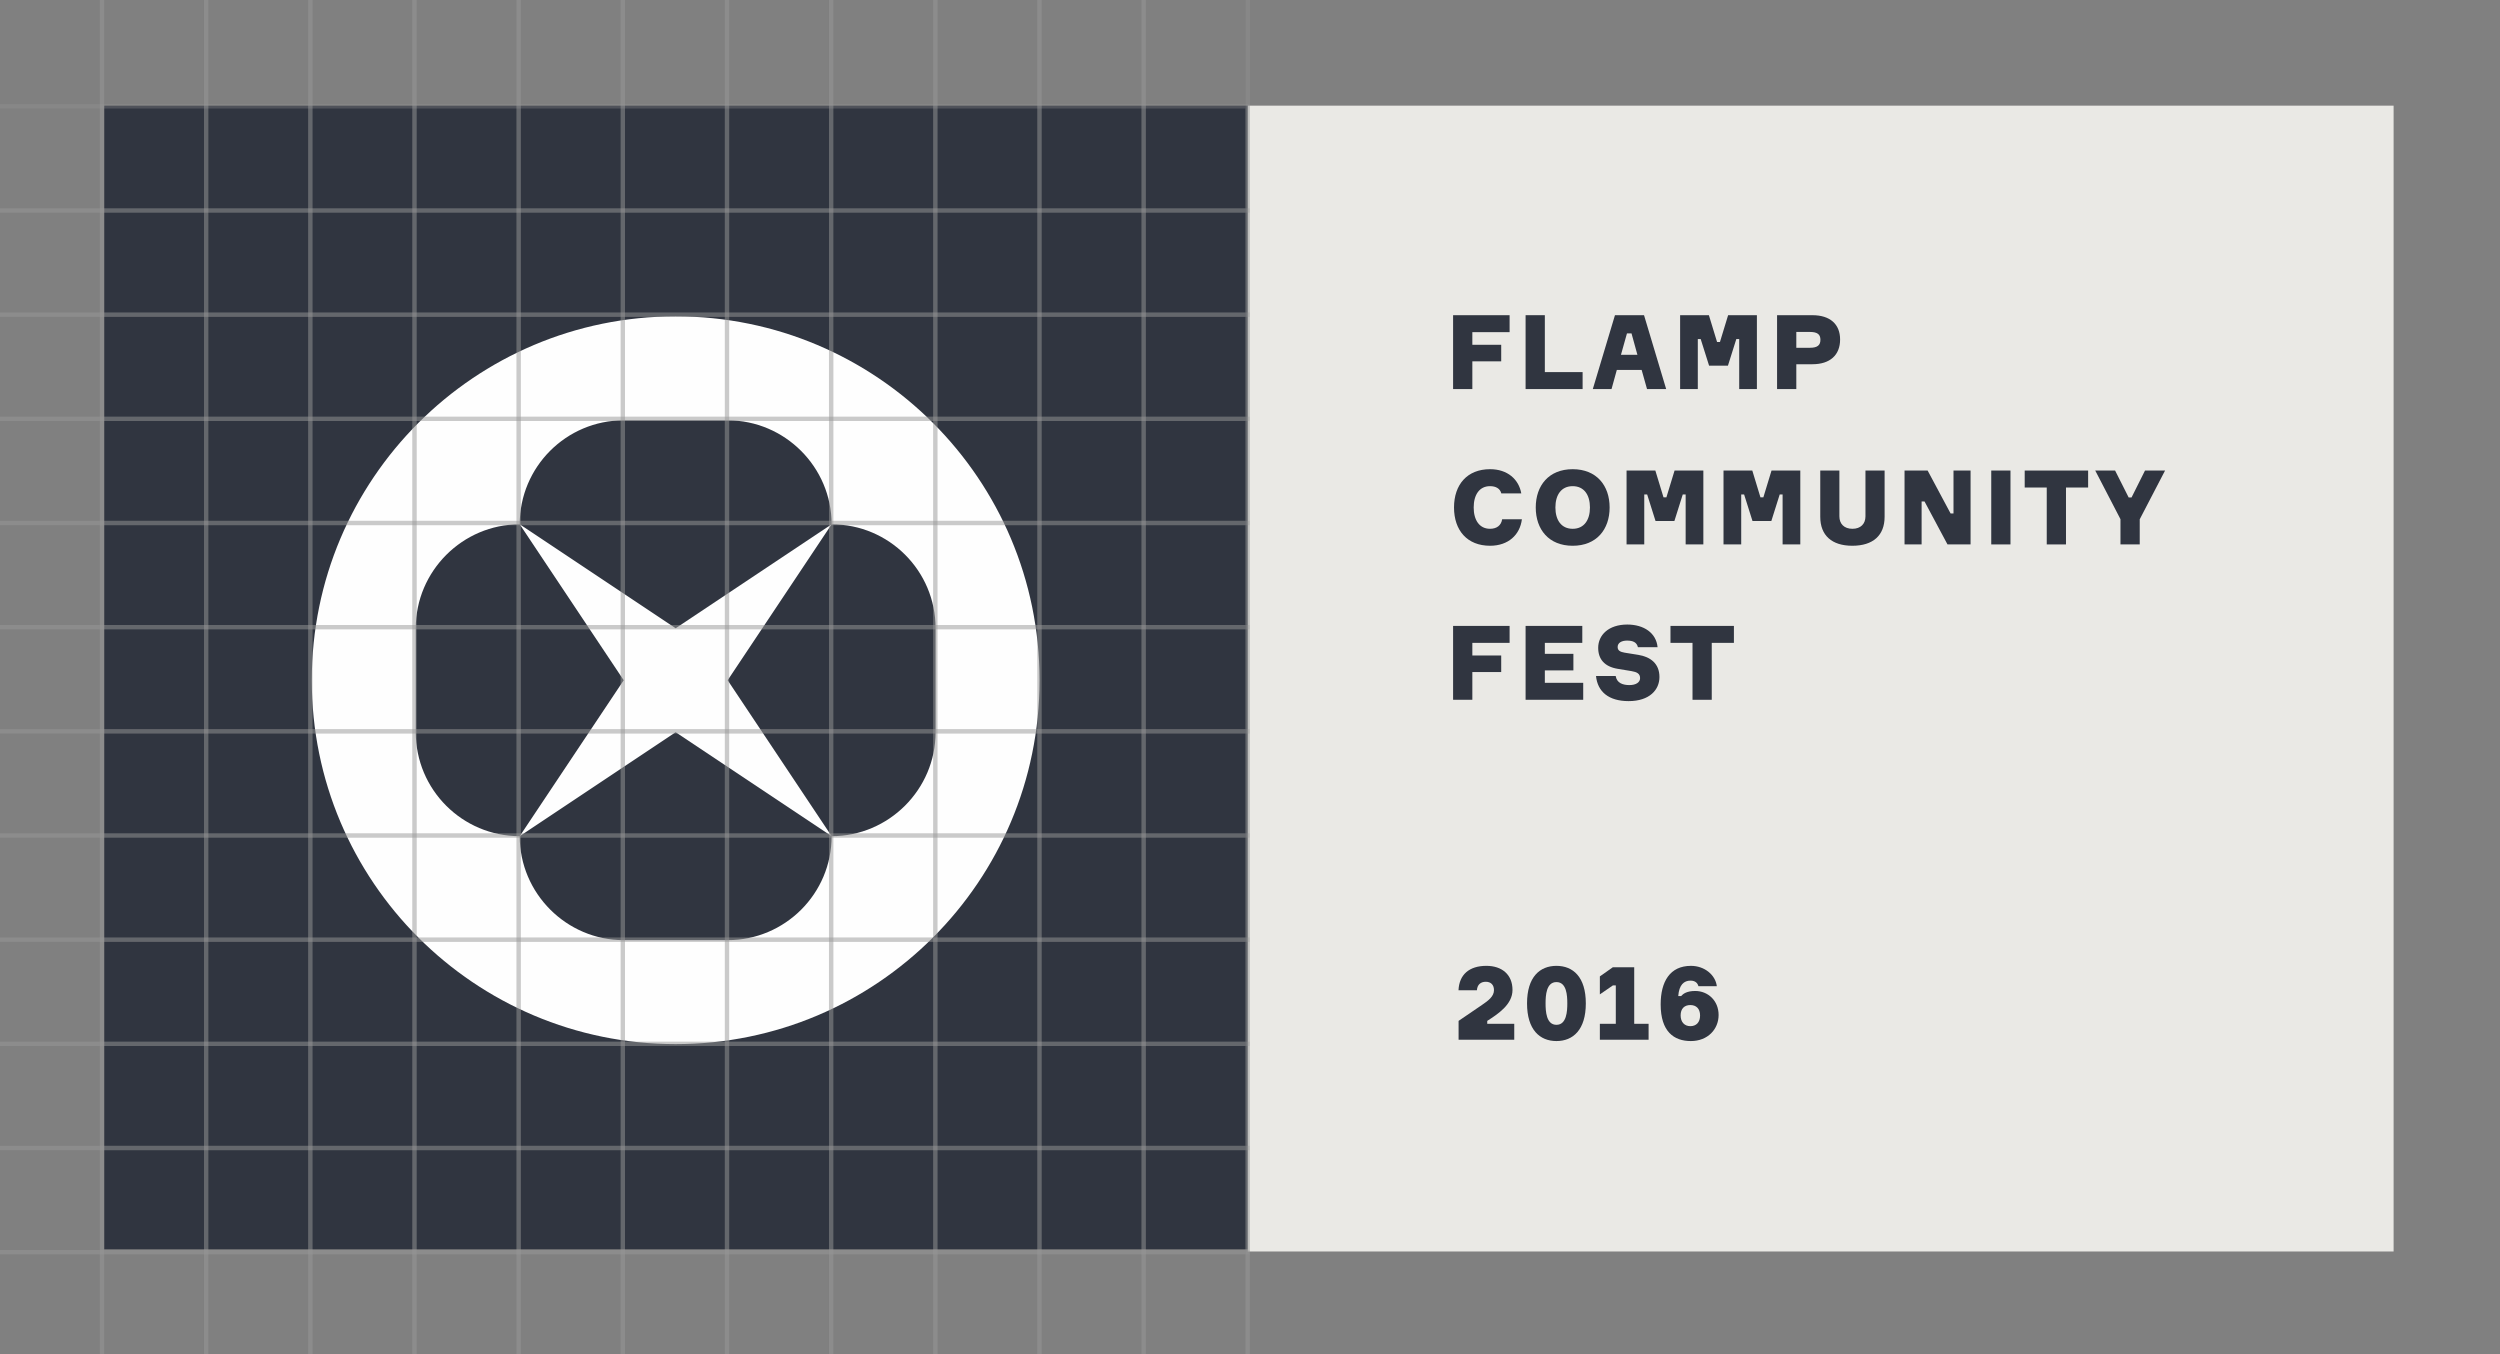
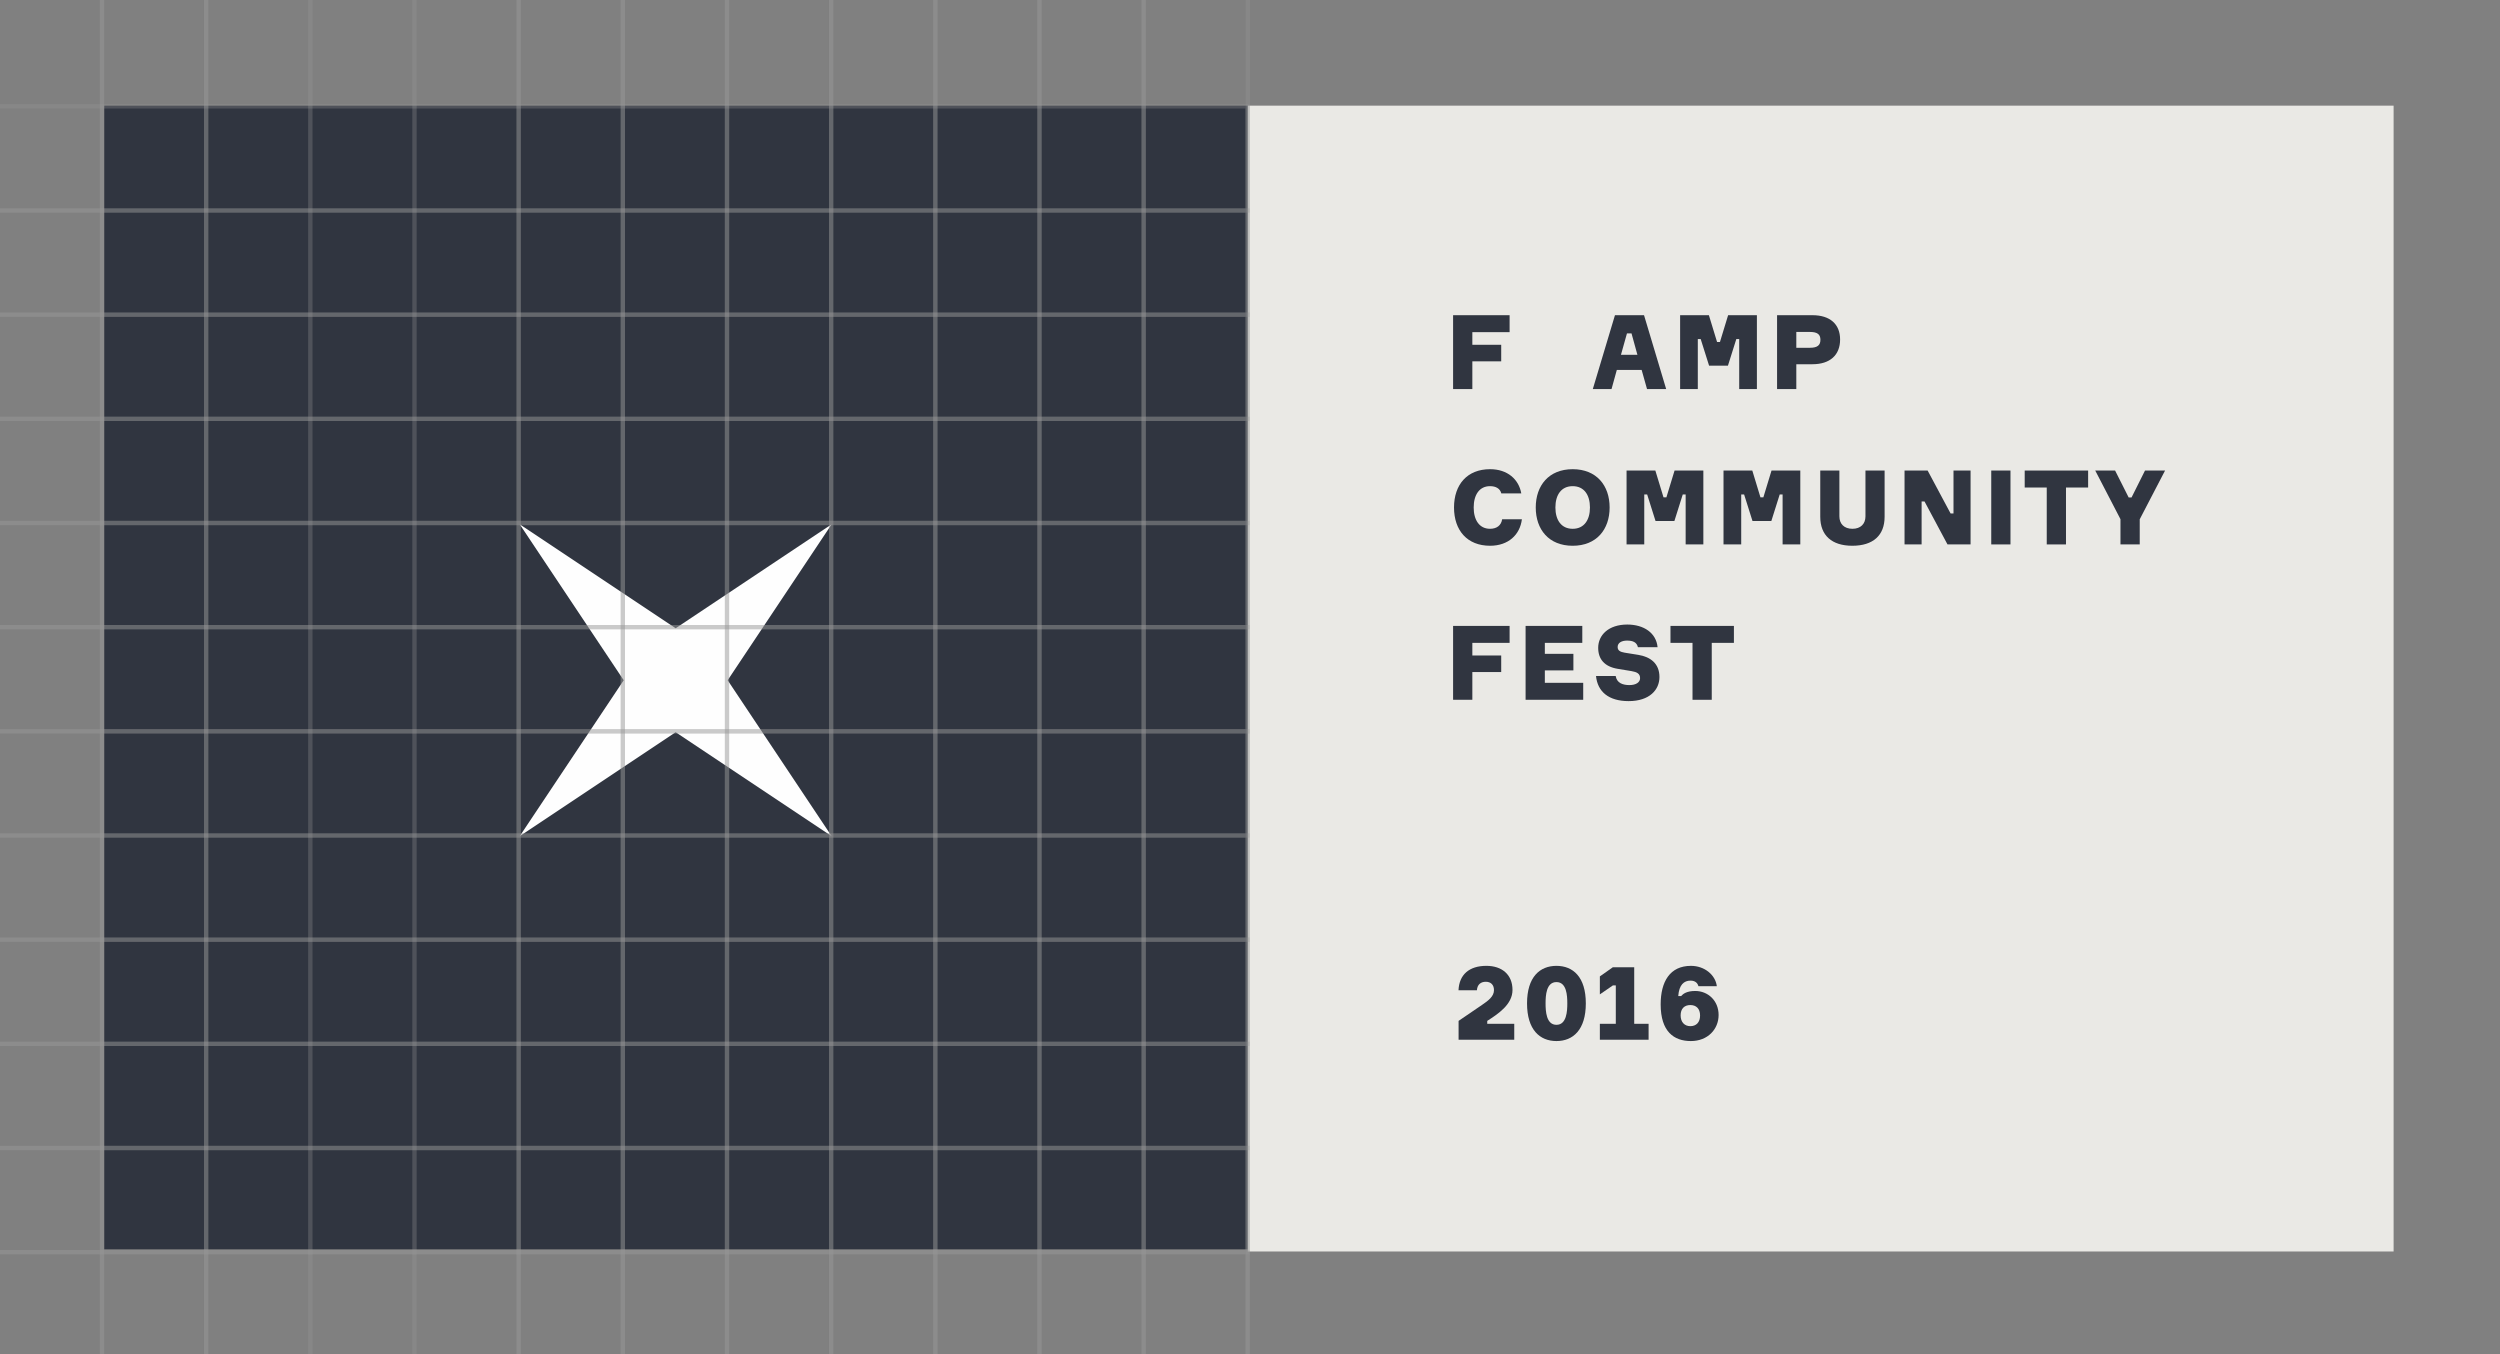
<svg xmlns="http://www.w3.org/2000/svg" width="576px" height="312px" viewBox="0 0 576 312" version="1.1">
  <rect x="0" y="0" width="576" height="312" fill="#808080" stroke="none" />
  <title>Sign/FCF-sign</title>
  <desc>Created with Sketch.</desc>
  <defs />
  <g id="Page-1" stroke="none" stroke-width="1" fill="none" fill-rule="evenodd">
    <g id="Sign/FCF-sign">
      <g id="Page-1" transform="translate(24, 24)">
        <g id="Group-39" transform="translate(0, 0.187)">
          <polygon id="Fill-36" fill="#303540" points="0 263.647 263.488 263.647 263.488 0.159 0 0.159" />
          <polygon id="Fill-37" fill="#FEFEFE" points="167.605 96.611 131.674 120.562 95.744 96.611 119.699 132.541 95.744 168.468 131.674 144.517 167.605 168.468 143.653 132.541" />
-           <path d="M167.605,168.469 C167.605,181.699 156.88,192.424 143.653,192.424 L119.699,192.424 C106.523,192.424 95.744,181.644 95.744,168.469 C82.514,168.469 71.793,157.744 71.793,144.518 L71.793,120.563 C71.793,107.391 82.572,96.612 95.744,96.612 C95.744,83.382 106.469,72.657 119.699,72.657 L143.653,72.657 C156.826,72.657 167.605,83.436 167.605,96.612 C180.834,96.612 191.556,107.333 191.556,120.563 L191.556,144.518 C191.556,157.693 180.777,168.469 167.605,168.469 M131.674,48.702 C85.374,48.702 47.838,86.238 47.838,132.542 C47.838,178.839 85.374,216.378 131.674,216.378 C177.975,216.378 215.511,178.839 215.511,132.542 C215.511,86.238 177.975,48.702 131.674,48.702" id="Fill-38" fill="#FEFEFE" />
        </g>
        <g id="Group" transform="translate(262.985, 0)">
          <polygon id="Fill-1" fill="#EAE9E5" points="0.505 264.342 264.502 264.342 264.502 0.342 0.505 0.342" />
          <polygon id="Fill-3" fill="#303540" points="58.893 55.438 58.893 59.253 52.243 59.253 52.243 65.641 47.808 65.641 47.808 48.622 60.826 48.622 60.826 52.528 52.243 52.528 52.243 55.438" />
-           <polygon id="Fill-4" fill="#303540" points="77.647 61.732 77.647 65.641 64.511 65.641 64.511 48.619 68.946 48.619 68.946 61.732" />
          <path d="M86.483,57.749 L90.274,57.749 L88.917,52.816 L87.867,52.816 L86.483,57.749 Z M96.901,65.642 L92.49,65.642 L91.251,61.231 L85.53,61.231 L84.311,65.642 L79.997,65.642 L85.102,48.621 L91.799,48.621 L96.901,65.642 Z" id="Fill-5" fill="#303540" />
          <polygon id="Fill-6" fill="#303540" points="117.804 48.621 117.804 65.642 113.727 65.642 113.727 54.126 113.06 54.126 111.13 60.255 106.79 60.255 104.857 54.126 104.19 54.126 104.19 65.642 100.113 65.642 100.113 48.621 106.743 48.621 108.625 54.793 109.292 54.793 111.174 48.621" />
          <path d="M130.034,56.128 C131.775,56.128 132.441,55.509 132.441,54.293 C132.441,53.077 131.775,52.481 130.034,52.481 L126.885,52.481 L126.885,56.128 L130.034,56.128 Z M130.606,48.622 C134.633,48.622 136.974,50.67 136.974,54.222 C136.974,57.822 134.633,59.92 130.606,59.92 L126.885,59.92 L126.885,65.641 L122.451,65.641 L122.451,48.622 L130.606,48.622 Z" id="Fill-7" fill="#303540" />
          <path d="M63.661,95.641 C63.21,99.241 60.516,101.743 56.321,101.743 C51.075,101.743 48.02,98.217 48.02,92.924 C48.02,87.63 51.075,84.101 56.321,84.101 C60.351,84.101 62.948,86.442 63.52,89.681 L58.92,89.681 C58.634,88.56 57.658,88.011 56.321,88.011 C53.842,88.011 52.553,90.041 52.553,92.924 C52.553,95.786 53.842,97.833 56.321,97.833 C57.846,97.833 58.893,97.072 59.109,95.641 L63.661,95.641 Z" id="Fill-9" fill="#303540" />
          <path d="M79.34,92.925 C79.34,90.063 78.007,88.012 75.36,88.012 C72.713,88.012 71.38,90.043 71.38,92.925 C71.38,95.787 72.713,97.835 75.36,97.835 C78.007,97.835 79.34,95.787 79.34,92.925 M83.873,92.925 C83.873,97.979 80.866,101.744 75.36,101.744 C69.855,101.744 66.851,97.979 66.851,92.925 C66.851,87.871 69.855,84.103 75.36,84.103 C80.866,84.103 83.873,87.871 83.873,92.925" id="Fill-11" fill="#303540" />
          <polygon id="Fill-13" fill="#303540" points="105.466 84.412 105.466 101.437 101.389 101.437 101.389 89.92 100.722 89.92 98.792 96.046 94.452 96.046 92.519 89.92 91.852 89.92 91.852 101.437 87.775 101.437 87.775 84.412 94.405 84.412 96.287 90.587 96.954 90.587 98.836 84.412" />
          <polygon id="Fill-15" fill="#303540" points="127.804 84.412 127.804 101.437 123.726 101.437 123.726 89.92 123.06 89.92 121.13 96.046 116.79 96.046 114.857 89.92 114.19 89.92 114.19 101.437 110.112 101.437 110.112 84.412 116.743 84.412 118.622 90.587 119.295 90.587 121.174 84.412" />
          <path d="M147.228,84.412 L147.228,95.069 C147.228,99.386 144.534,101.743 139.79,101.743 C135.093,101.743 132.402,99.386 132.402,95.069 L132.402,84.412 L136.81,84.412 L136.81,94.975 C136.81,96.689 137.904,97.834 139.814,97.834 C141.719,97.834 142.817,96.689 142.817,94.975 L142.817,84.412 L147.228,84.412 Z" id="Fill-17" fill="#303540" />
          <polygon id="Fill-19" fill="#303540" points="167.034 84.412 167.034 101.437 161.717 101.437 156.427 91.54 155.754 91.54 155.754 101.437 151.821 101.437 151.821 84.412 157.141 84.412 162.431 94.305 163.101 94.305 163.101 84.412" />
          <polygon id="Fill-21" fill="#303540" points="171.799 101.435 176.23 101.435 176.23 84.41 171.799 84.41" />
          <polygon id="Fill-23" fill="#303540" points="194.12 88.325 189.019 88.325 189.019 101.437 184.584 101.437 184.584 88.325 179.506 88.325 179.506 84.412 194.12 84.412" />
          <polygon id="Fill-24" fill="#303540" points="204.124 90.613 207.225 84.411 211.848 84.411 206.009 95.64 206.009 101.436 201.571 101.436 201.571 95.617 195.756 84.411 200.332 84.411 203.457 90.613" />
          <polygon id="Fill-25" fill="#303540" points="58.893 127.025 58.893 130.84 52.243 130.84 52.243 137.228 47.808 137.228 47.808 120.21 60.826 120.21 60.826 124.116 52.243 124.116 52.243 127.025" />
          <polygon id="Fill-26" fill="#303540" points="68.946 130.459 68.946 133.321 77.788 133.321 77.788 137.23 64.511 137.23 64.511 120.209 77.576 120.209 77.576 124.115 68.946 124.115 68.946 126.643 75.525 126.643 75.525 130.459" />
          <path d="M90.392,125.118 C90.13,123.973 89.224,123.593 87.89,123.593 C86.719,123.593 85.719,124.047 85.719,125.067 C85.719,125.903 86.338,126.212 87.365,126.381 L90.487,126.882 C93.254,127.334 95.352,128.859 95.352,131.984 C95.352,134.917 93.086,137.537 88.244,137.537 C83.695,137.537 81.092,135.395 80.735,131.745 L85.267,131.745 C85.53,133.391 86.937,133.843 88.436,133.843 C89.961,133.843 90.891,133.199 90.891,132.247 C90.891,131.199 90.153,130.839 88.934,130.627 L85.742,130.098 C82.668,129.6 81.237,127.839 81.237,125.259 C81.237,122.33 83.621,119.895 87.938,119.895 C91.749,119.895 94.612,121.825 94.921,125.118 L90.392,125.118 Z" id="Fill-27" fill="#303540" />
          <polygon id="Fill-28" fill="#303540" points="112.507 124.115 107.402 124.115 107.402 137.231 102.97 137.231 102.97 124.115 97.893 124.115 97.893 120.209 112.507 120.209" />
          <path d="M61.899,215.551 L49.073,215.551 L49.073,211.211 L54.46,207.541 C55.895,206.564 57.228,205.588 57.228,204.13 C57.228,202.867 56.467,202.2 55.346,202.2 C54.225,202.2 53.39,202.796 53.292,204.153 L49.053,204.153 C49.218,200.557 51.507,198.53 55.487,198.53 C59.037,198.53 61.495,200.53 61.495,204.086 C61.495,207.446 58.158,209.615 55.676,211.211 L55.676,211.881 L61.899,211.881 L61.899,215.551 Z" id="Fill-29" fill="#303540" />
          <path d="M74.122,207.182 C74.122,205.371 73.977,202.273 71.62,202.273 C69.259,202.273 69.114,205.371 69.114,207.182 C69.114,208.97 69.259,212.119 71.62,212.119 C73.977,212.119 74.122,208.97 74.122,207.182 M78.388,207.182 C78.388,213.284 75.435,215.86 71.62,215.86 C67.805,215.86 64.845,213.284 64.845,207.182 C64.845,201.081 67.805,198.532 71.62,198.532 C75.435,198.532 78.388,201.081 78.388,207.182" id="Fill-30" fill="#303540" />
          <polygon id="Fill-31" fill="#303540" points="92.852 211.881 92.852 215.552 81.622 215.552 81.622 211.881 85.296 211.881 85.296 203.036 84.629 203.036 81.622 205.106 81.622 200.961 84.602 198.863 89.539 198.863 89.539 211.881" />
          <path d="M104.713,209.974 C104.713,208.375 103.804,207.563 102.471,207.563 C101.137,207.563 100.232,208.351 100.232,209.947 C100.232,211.5 101.137,212.429 102.471,212.429 C103.804,212.429 104.713,211.57 104.713,209.974 M108.983,209.853 C108.983,213.119 106.501,215.86 102.589,215.86 C98.656,215.86 95.632,213.645 95.632,207.422 C95.632,202.179 97.753,198.532 102.616,198.532 C105.764,198.532 108.266,200.65 108.572,203.226 L104.333,203.226 C104.164,202.559 103.663,201.936 102.498,201.936 C101.016,201.936 99.875,202.889 99.683,205.489 L100.349,205.489 C100.804,204.967 101.663,204.321 103.592,204.321 C106.549,204.321 108.983,206.563 108.983,209.853" id="Fill-32" fill="#303540" />
        </g>
      </g>
      <g id="Grid" transform="translate(-67.5, -38.5)" stroke="#979797" stroke-opacity="0.3" fill="#D8D8D8" fill-opacity="0">
        <g id="Grid-vert" transform="translate(67, 0)">
          <rect id="Rectangle-3" x="24" y="0" width="24" height="370" />
          <rect id="Rectangle-3-Copy-11" x="0" y="0" width="24" height="370" />
          <rect id="Rectangle-3-Copy" x="48" y="0" width="24" height="370" />
-           <rect id="Rectangle-3-Copy-2" x="72" y="0" width="24" height="370" />
          <rect id="Rectangle-3-Copy-3" x="96" y="0" width="24" height="370" />
          <rect id="Rectangle-3-Copy-4" x="120" y="0" width="24" height="370" />
          <rect id="Rectangle-3-Copy-5" x="144" y="0" width="24" height="370" />
          <rect id="Rectangle-3-Copy-6" x="168" y="0" width="24" height="370" />
          <rect id="Rectangle-3-Copy-7" x="192" y="0" width="24" height="370" />
          <rect id="Rectangle-3-Copy-8" x="216" y="0" width="24" height="370" />
          <rect id="Rectangle-3-Copy-9" x="240" y="0" width="24" height="370" />
          <rect id="Rectangle-3-Copy-10" x="264" y="0" width="24" height="370" />
        </g>
        <g id="Grid-hor" transform="translate(177.92, 207) rotate(-90) translate(-177.92, -207) translate(33.92, 30)">
          <rect id="Rectangle-3" x="24" y="-3.55271368e-15" width="24" height="354" />
          <rect id="Rectangle-3-Copy-11" x="0" y="0" width="24" height="354" />
          <rect id="Rectangle-3-Copy" x="48" y="-7.10542736e-15" width="24" height="354" />
          <rect id="Rectangle-3-Copy-2" x="72" y="-9.98143367e-15" width="24" height="354" />
          <rect id="Rectangle-3-Copy-3" x="96" y="-9.94198136e-15" width="24" height="354" />
          <rect id="Rectangle-3-Copy-4" x="120" y="-1.03086938e-14" width="24" height="354" />
          <rect id="Rectangle-3-Copy-5" x="144" y="-1.03086938e-14" width="24" height="354" />
          <rect id="Rectangle-3-Copy-6" x="168" y="-1.23704325e-14" width="24" height="354" />
          <rect id="Rectangle-3-Copy-7" x="192" y="-1.44321713e-14" width="24" height="354" />
          <rect id="Rectangle-3-Copy-8" x="216" y="-1.64939101e-14" width="24" height="354" />
          <rect id="Rectangle-3-Copy-9" x="240" y="-1.85556488e-14" width="24" height="354" />
          <rect id="Rectangle-3-Copy-10" x="264" y="-2.06173876e-14" width="24" height="354" />
        </g>
      </g>
    </g>
  </g>
</svg>